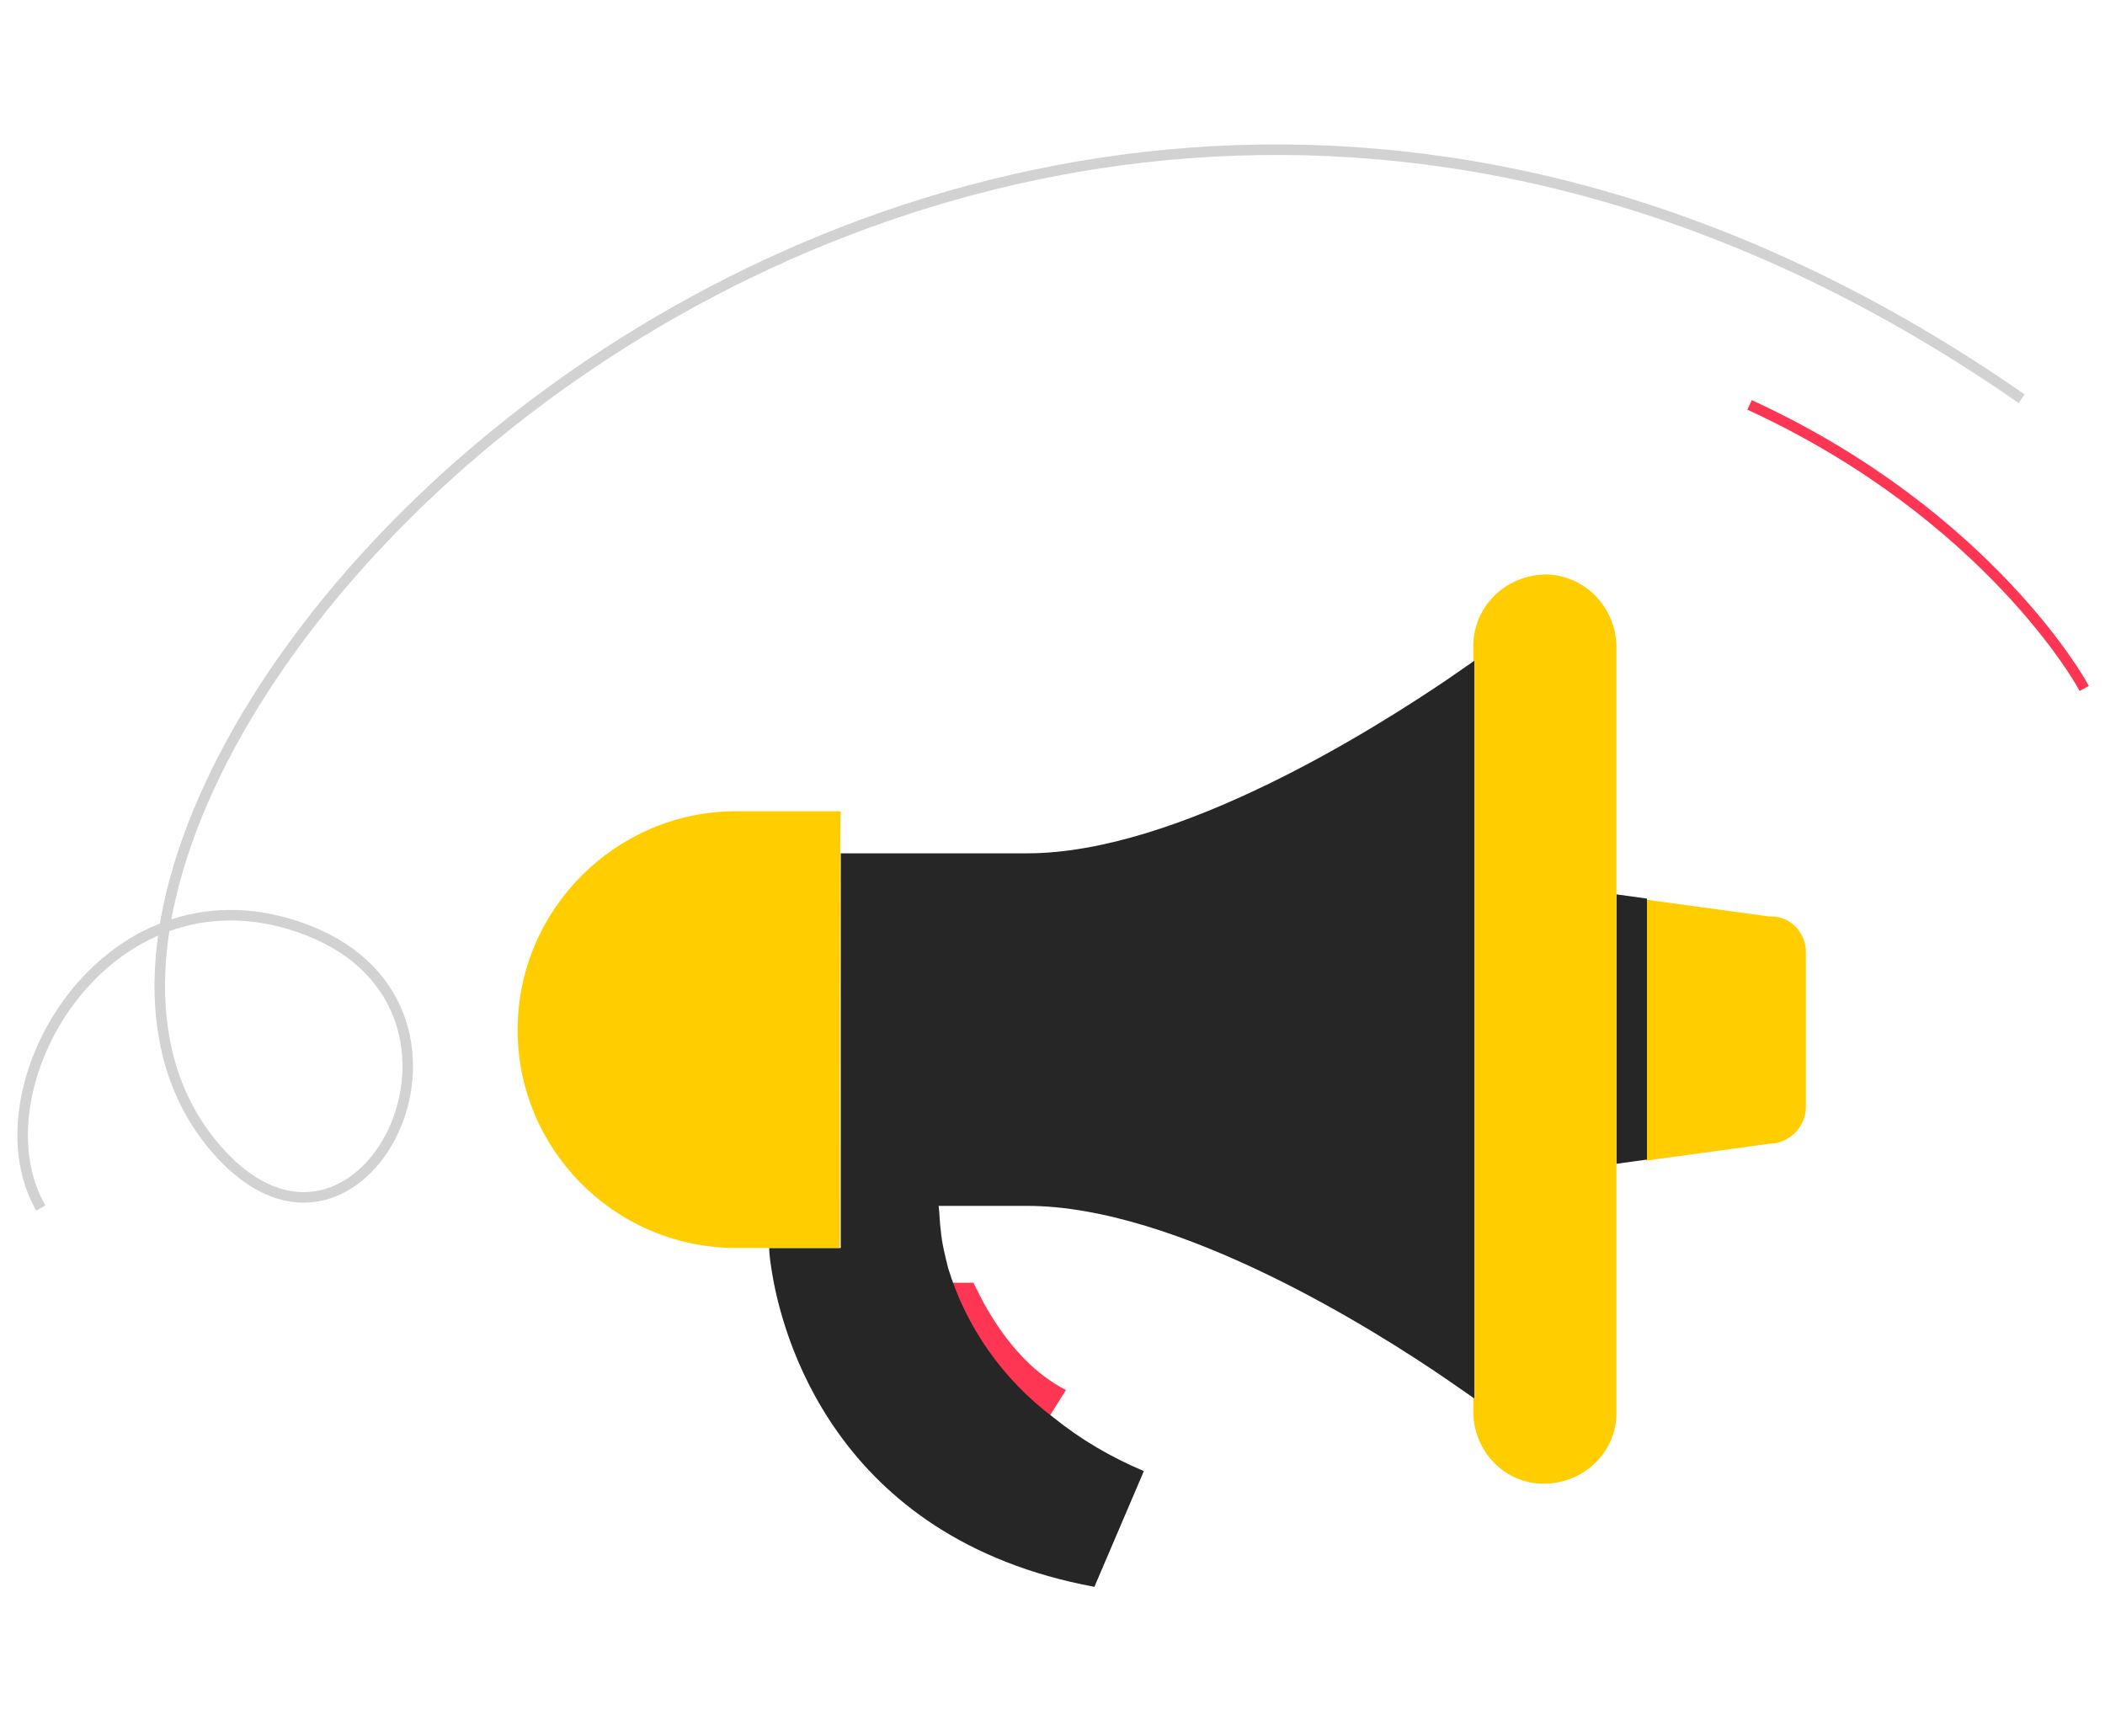
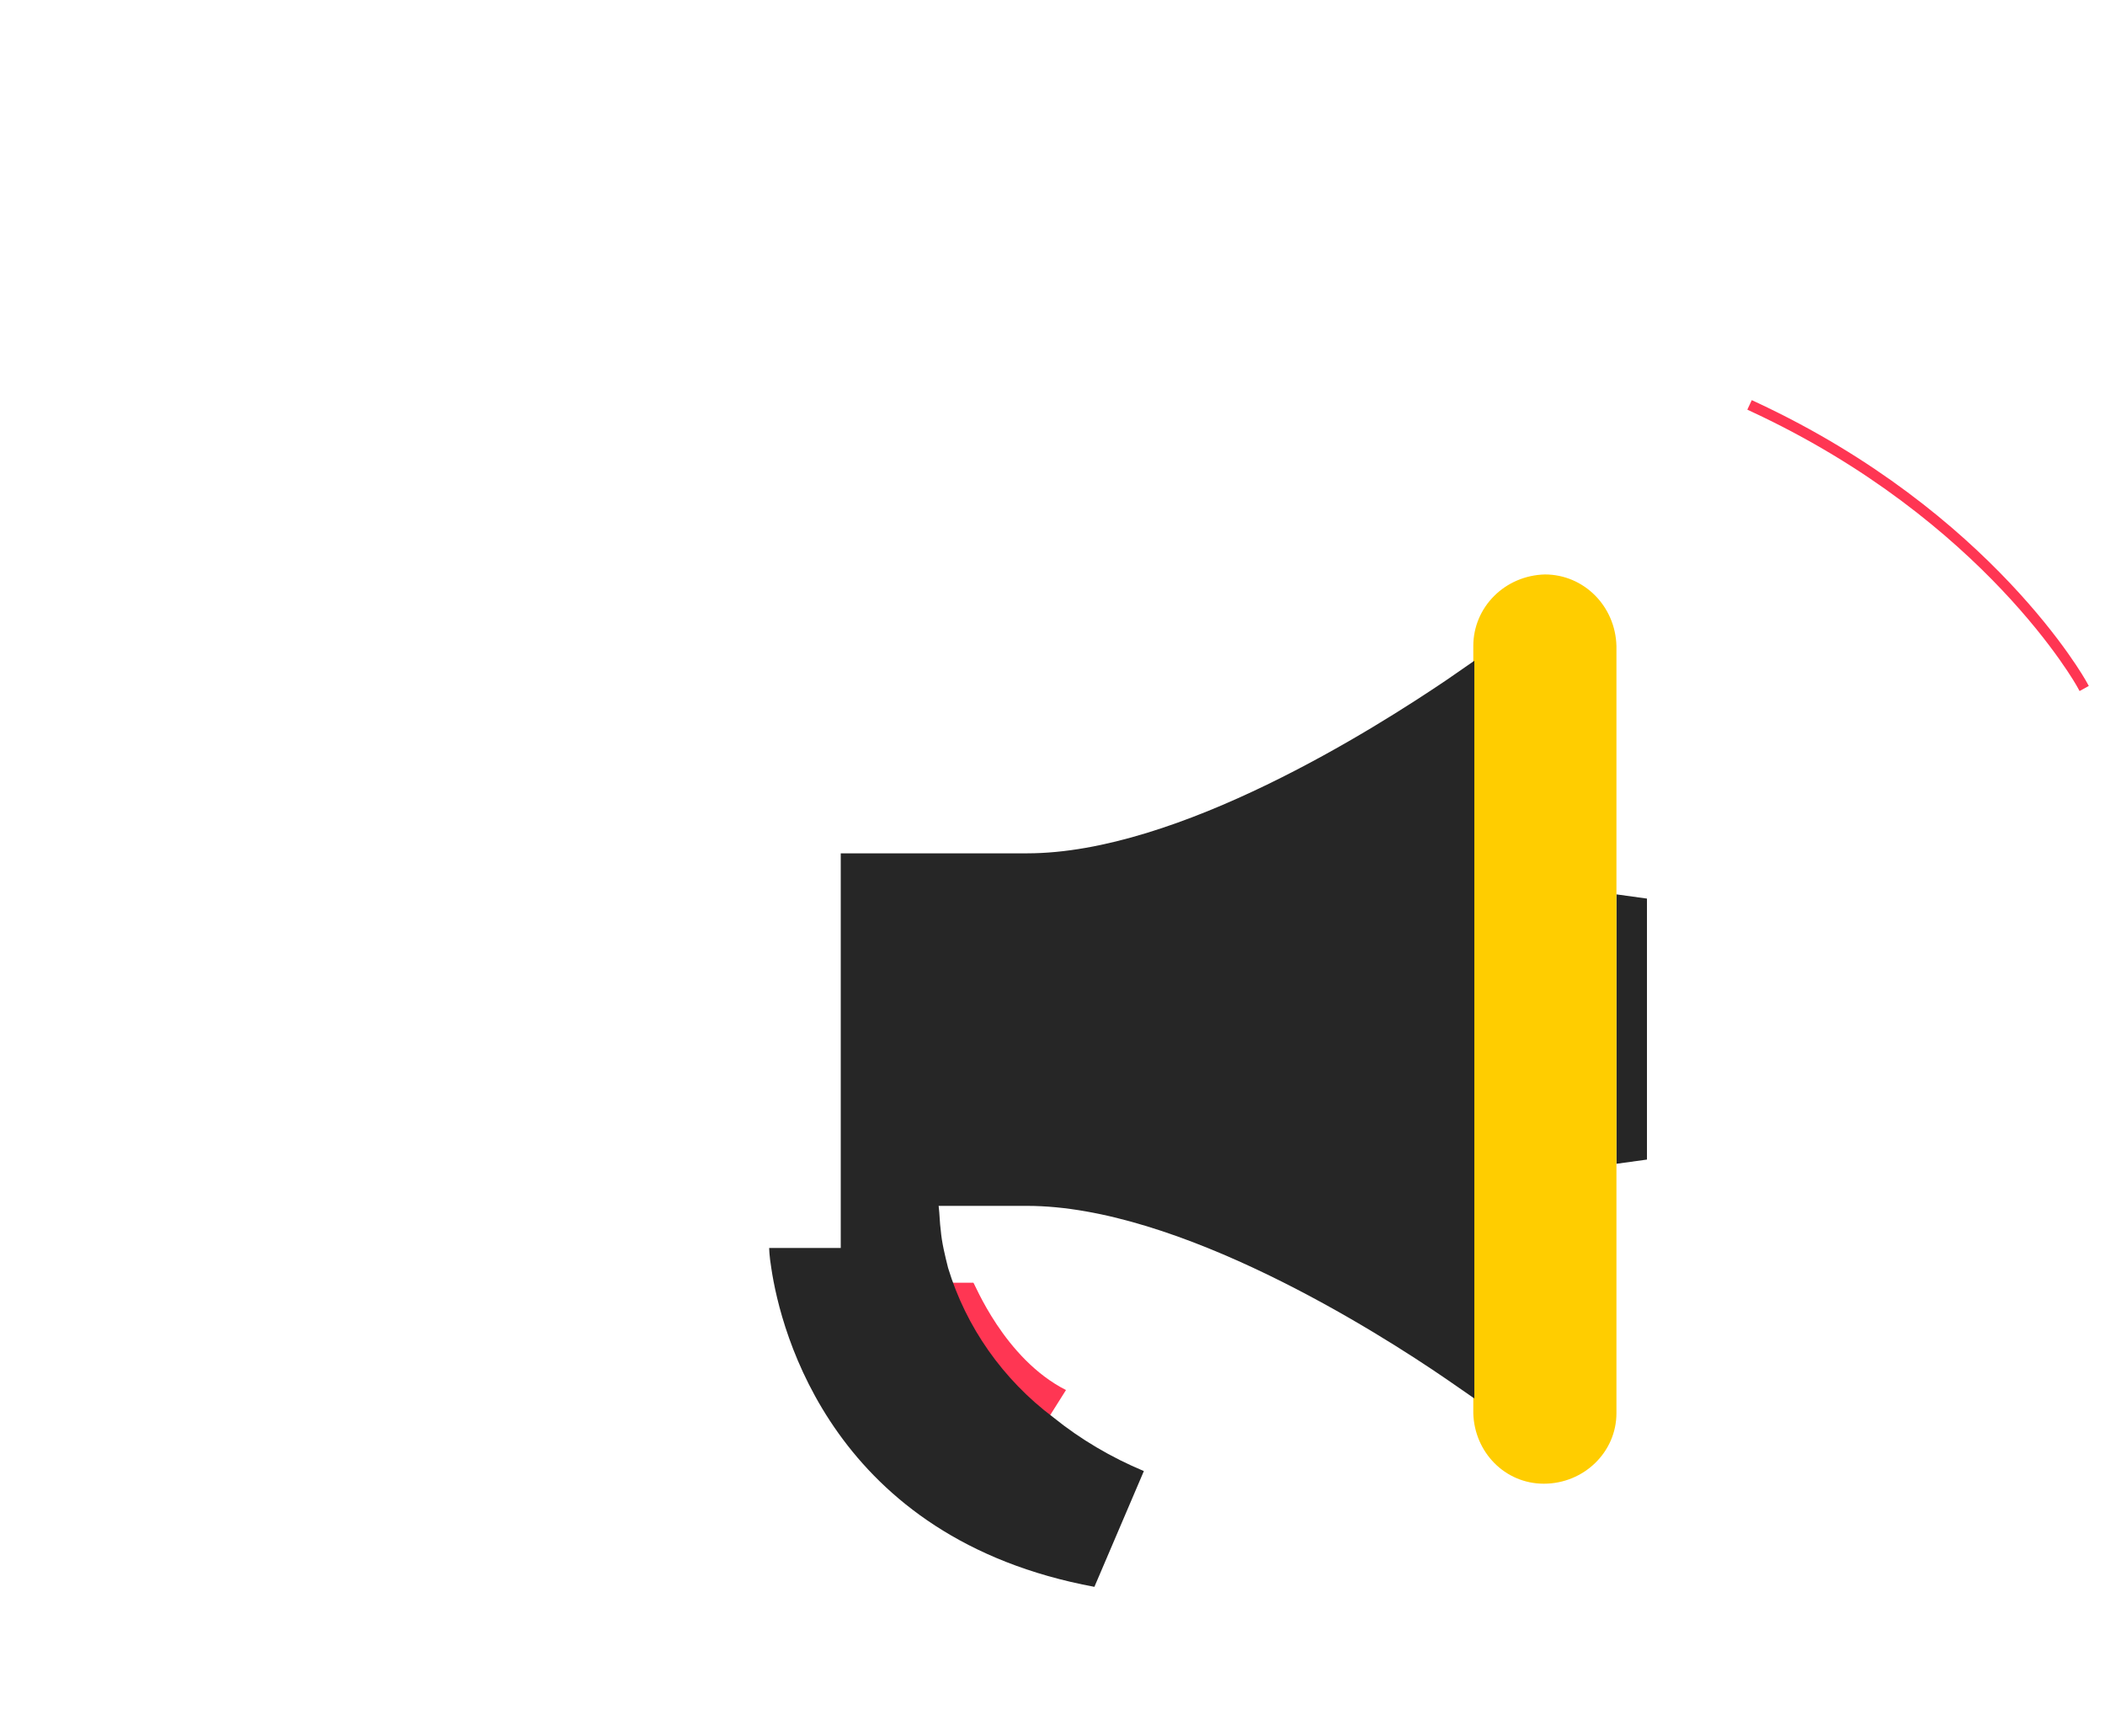
<svg xmlns="http://www.w3.org/2000/svg" version="1.1" id="Layer_1" x="0px" y="0px" viewBox="0 0 200 165" style="enable-background:new 0 0 200 165;" xml:space="preserve">
  <style type="text/css">
	.st0{fill:none;stroke:#D2D2D2;stroke-miterlimit:10;}
	.st1{fill:none;stroke:#FF3653;stroke-linecap:square;stroke-miterlimit:10;}
	.st2{fill:#FFCD00;}
	.st3{fill:#262626;}
	.st4{fill:#FF3653;}
</style>
  <g id="Group_551_1_" transform="translate(-28.119 -30.014)">
-     <path id="Path_352_1_" class="st0" d="M220.2,67.9c-103-71.6-203.1,39-170.7,72.2c13.5,13.8,27.5-15,7-22   c-18.4-6.3-31,15.5-24.5,26.7" />
    <path id="Path_353_1_" class="st1" d="M194.8,68.7C217.1,79.1,225.9,95,225.9,95" />
-     <path id="Path_354_1_" class="st2" d="M199.7,120.5v14.7c0,1.9-1.6,3.5-3.5,3.5l-11.7,1.6v-24.8l11.7,1.6   C198.2,117,199.7,118.6,199.7,120.5z" />
    <path id="Path_355_1_" class="st3" d="M184.6,115.4v24.8l-2.9,0.4v-25.6L184.6,115.4z" />
    <path id="Path_356_1_" class="st2" d="M181.7,140.7v23.6c0,3.7-3.1,6.7-6.9,6.7c-3.7,0-6.6-3-6.7-6.7V91.4c0-3.7,3-6.7,6.8-6.8   c3.7,0,6.7,3,6.8,6.8V140.7z" />
    <path id="Path_357_1_" class="st4" d="M129.4,162.1l-1.7,2.7c-4.3-3.3-7.5-7.8-9.3-12.9h2.2C120.7,151.9,123.5,159.1,129.4,162.1z" />
    <path id="Path_358_1_" class="st3" d="M165.6,94.6c-6.8,4.6-25.5,16.5-39.9,16.5h-17.7v37.5h-6.8c0,0,0,0.7,0.2,1.9l0,0   c0.9,6.1,5.9,25.7,30.7,30.3l4.7-11c-3.1-1.3-6-3-8.6-5.1c-4.8-3.6-8.3-8.6-10-14.2c-0.3-1.2-0.6-2.4-0.7-3.6l0,0   c-0.1-0.7-0.1-1.5-0.2-2.3h8.4c14.4,0,33.2,11.9,39.9,16.5c1.6,1.1,2.6,1.8,2.6,1.8V92.8C168.2,92.8,167.2,93.5,165.6,94.6z" />
-     <path id="Path_359_1_" class="st2" d="M107.9,144.6v4H97.9c-11.5-0.1-20.7-9.5-20.6-20.9c0.1-11.3,9.3-20.5,20.6-20.6h10.1   C107.9,107.1,107.9,144.6,107.9,144.6z" />
  </g>
</svg>